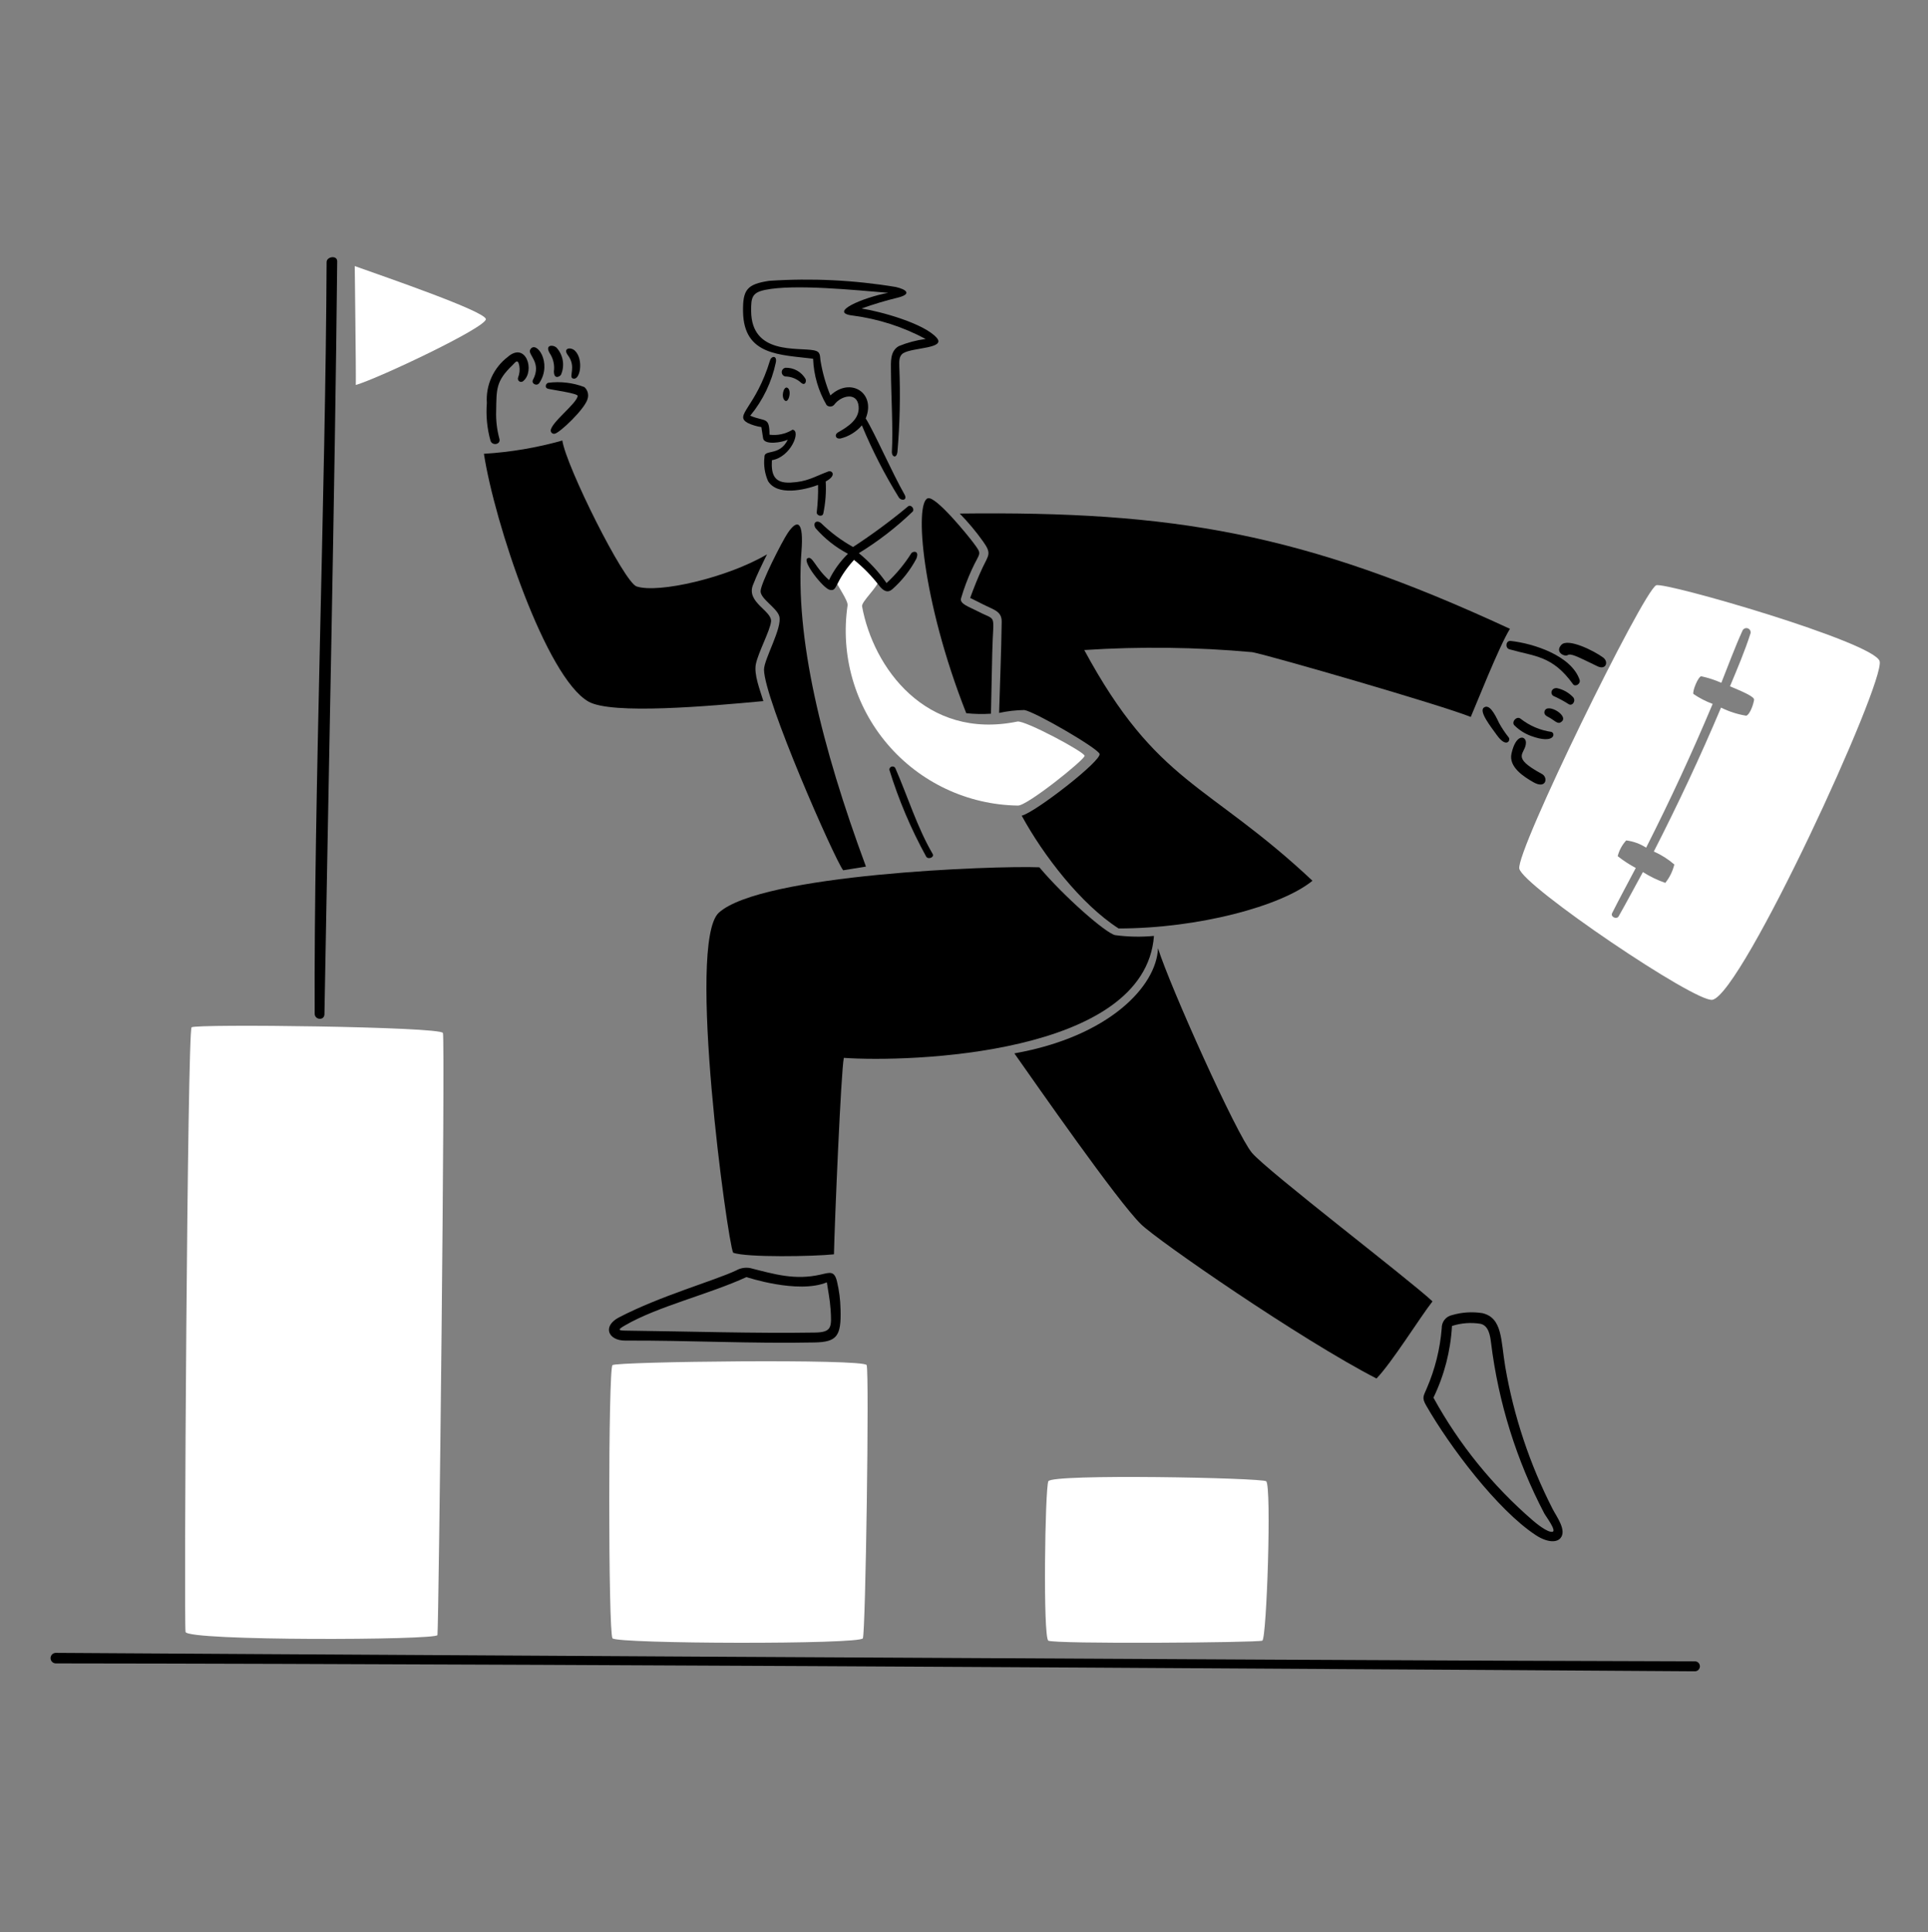
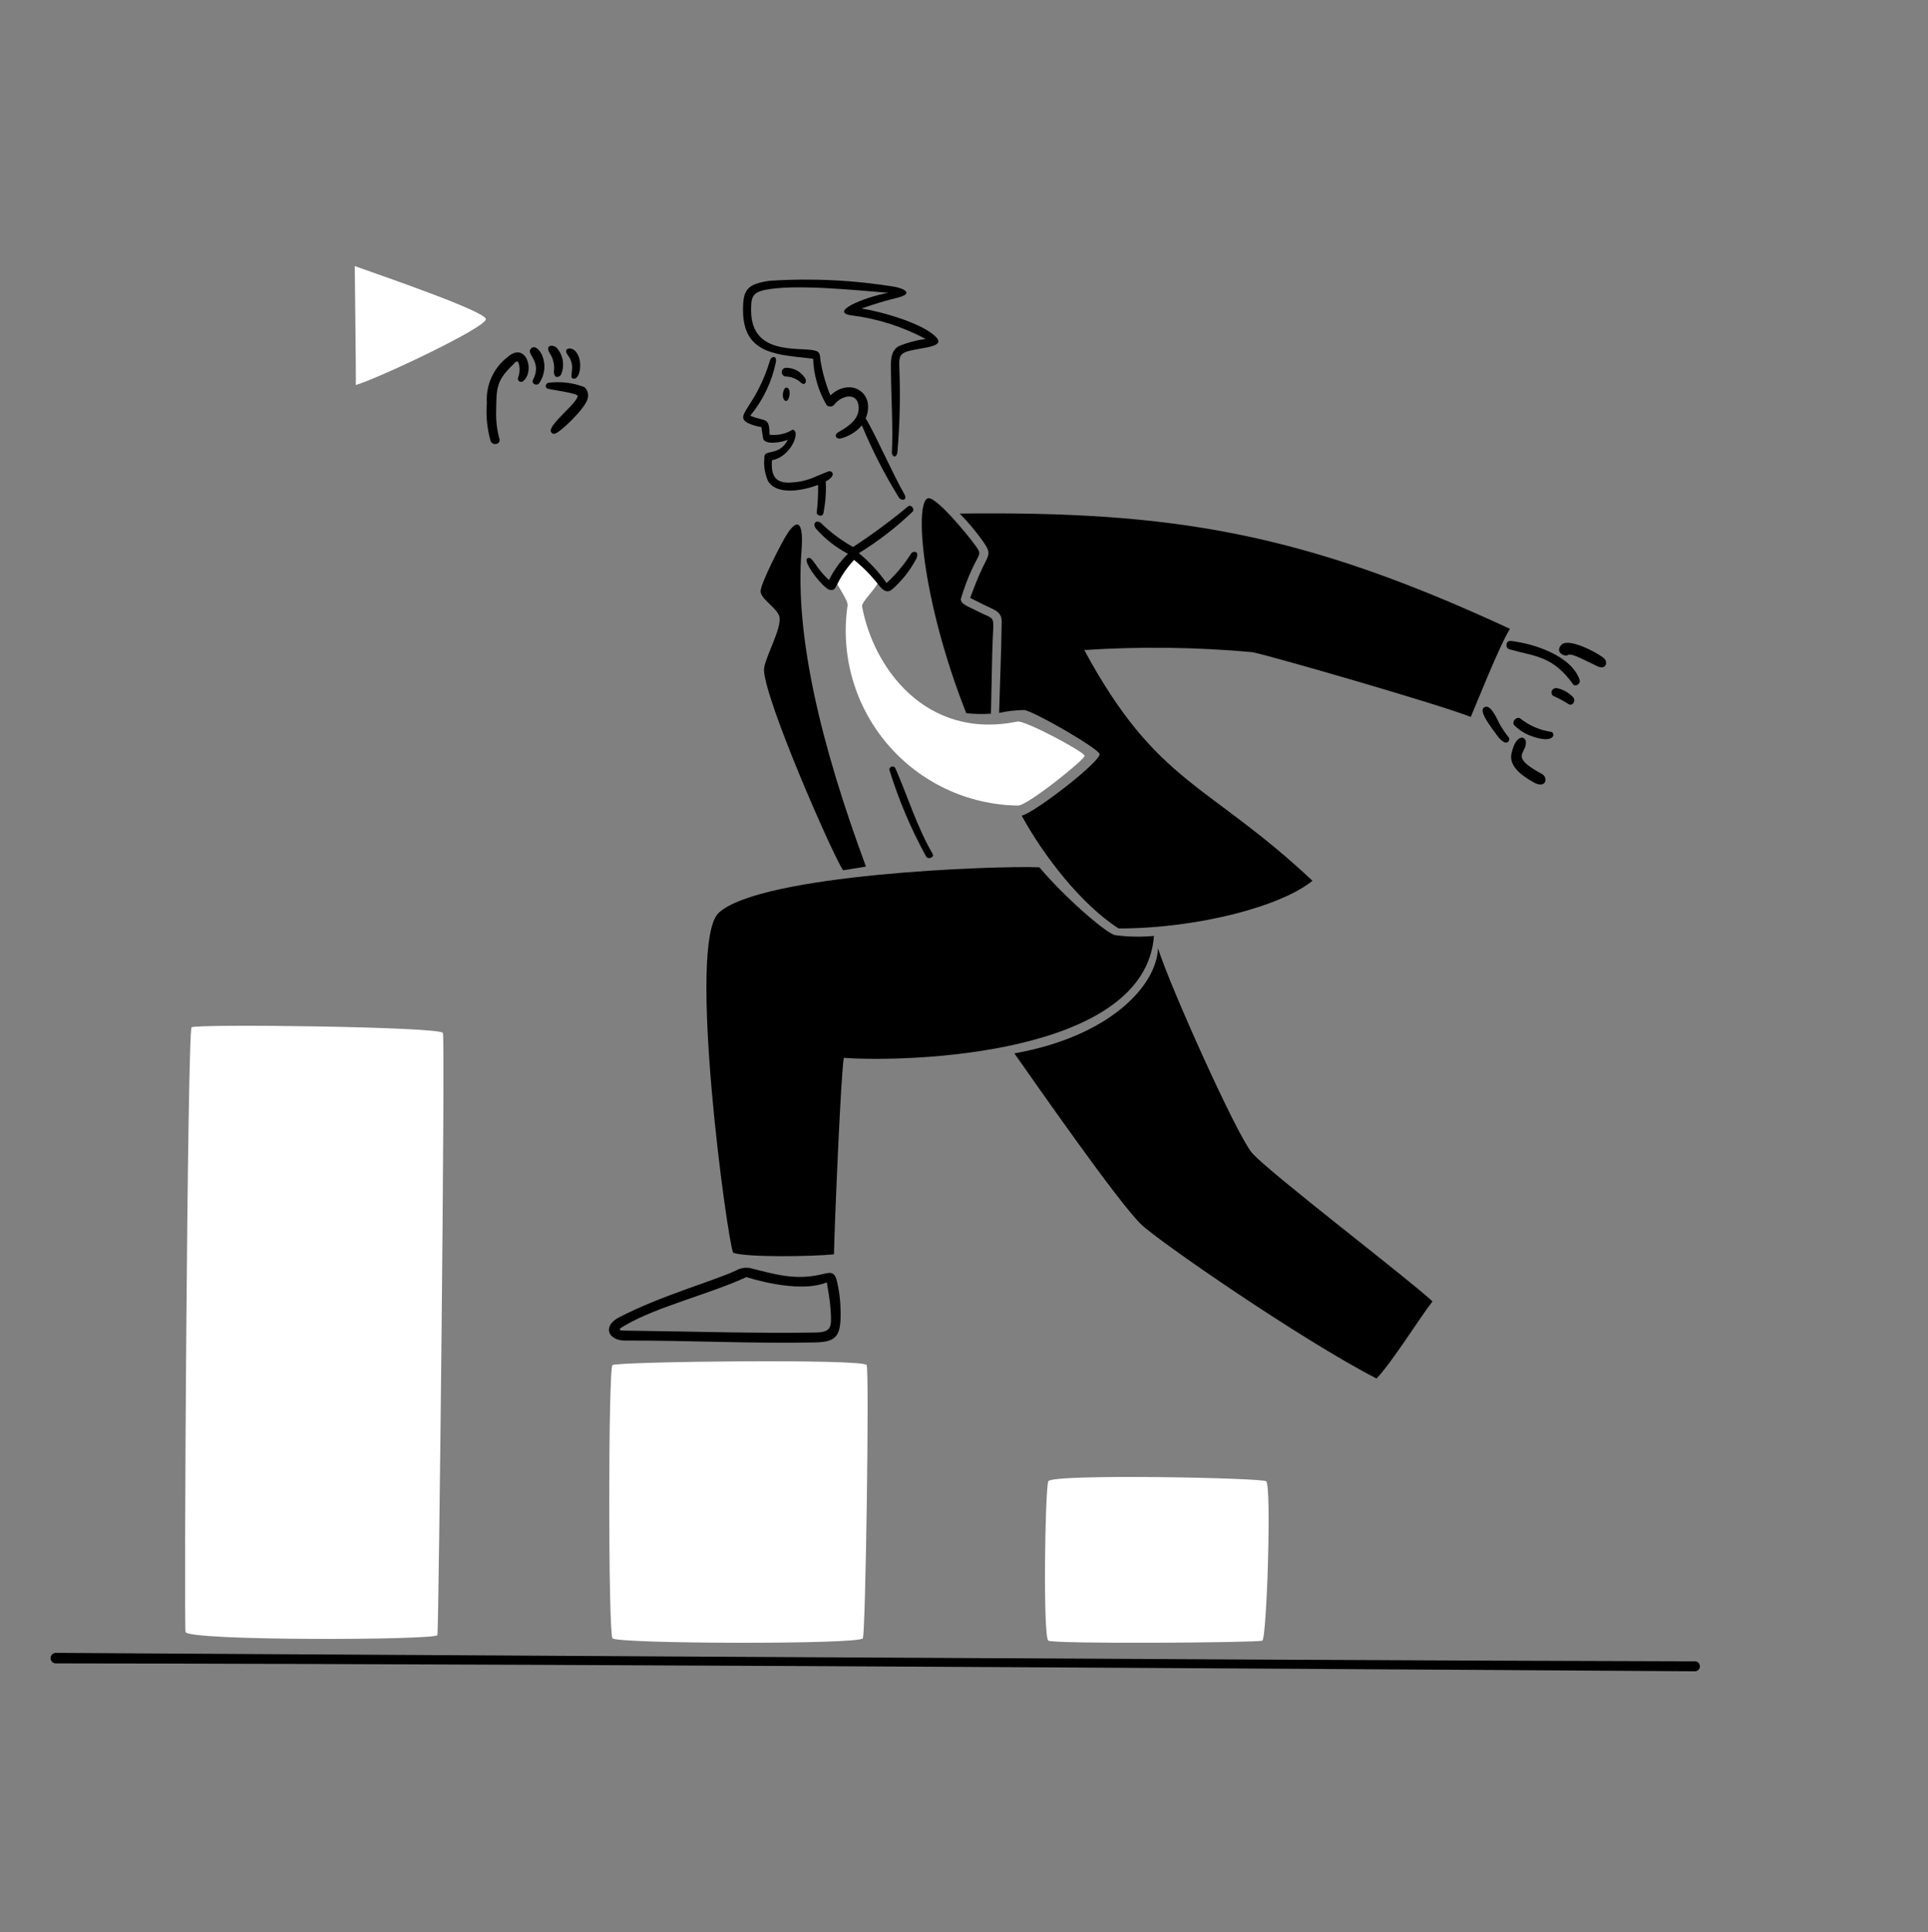
<svg xmlns="http://www.w3.org/2000/svg" width="500" height="501" viewBox="0 0 500 501" fill="none">
  <rect x="0" y="0" width="500" height="501" fill="#808080" stroke="none" />
  <path d="M263.977 208.898C257.528 208.802 251.173 207.331 245.337 204.583C239.502 201.834 234.32 197.872 230.139 192.961C225.958 188.049 222.873 182.302 221.091 176.103C219.309 169.903 218.87 163.395 219.805 157.013C220.022 155.835 217.277 152.06 216.087 149.533C217.374 147.301 219.164 145.401 221.315 143.983C223.687 145.942 225.898 148.089 227.925 150.403C227.735 152.153 223.347 156.04 223.567 157.245C226.452 173.11 240.105 191.995 263.847 187.11C265.737 186.72 281.277 194.998 281.277 196C281.277 197.003 266.36 208.998 263.977 208.898Z" fill="white" />
-   <path d="M429.485 151.783C431.435 150.743 486.133 166.548 487.458 171.465C488.94 176.965 451.87 257.603 444.113 259.26C439.828 260.175 394.943 229.76 394.013 225.26C393.083 220.76 425.948 153.668 429.485 151.783ZM421.735 217.933C420.675 219.092 419.916 220.494 419.525 222.015C420.992 223.179 422.562 224.205 424.218 225.08C422.17 228.973 420.068 232.845 418.088 236.773C417.588 237.76 419.263 238.523 419.773 237.615C421.928 233.82 423.97 229.96 426.063 226.14C427.884 227.297 429.834 228.238 431.873 228.945C432.99 227.546 433.788 225.92 434.213 224.18C432.618 222.799 430.826 221.663 428.895 220.81C435.215 208.433 440.953 196.233 446.325 183.493C448.389 184.525 450.599 185.236 452.878 185.6C453.965 185.148 454.795 182.303 454.898 181.473C455 180.643 451.898 179.338 448.648 177.973C450.535 173.455 452.483 168.895 453.98 164.223C454.039 163.958 453.998 163.68 453.866 163.443C453.733 163.206 453.517 163.026 453.26 162.938C453.003 162.85 452.722 162.859 452.472 162.965C452.222 163.07 452.019 163.265 451.903 163.51C449.888 167.938 448.213 172.53 446.403 177.063C444.721 176.321 442.969 175.751 441.173 175.363C440.345 175.553 438.878 179.213 439.153 179.953C440.708 181.015 442.387 181.883 444.153 182.538C438.69 195.51 433.23 207.32 426.903 219.813C425.341 218.807 423.573 218.165 421.73 217.933H421.735Z" fill="white" />
  <path d="M92 69C92 71.334 92.348 95.82 92.276 99.833C98.179 98.116 126.341 84.793 125.997 82.734C125.653 80.676 100.313 71.963 92 69Z" fill="white" />
  <path d="M328.372 384.12C329.797 385.392 328.506 424.916 327.365 425.447C326.224 425.978 273.291 426.366 271.868 425.447C270.445 424.528 271.011 386.116 271.868 384.12C272.725 382.125 327.369 383.226 328.372 384.12Z" fill="white" />
  <path d="M224.758 353.997C225.461 356.193 224.478 423.195 223.773 424.838C223.068 426.481 159.959 426.291 158.84 424.838C157.72 423.385 157.72 354.912 158.84 353.997C159.959 353.082 224.218 352.309 224.758 353.997Z" fill="white" />
  <path d="M114.863 267.866C115.491 269.519 113.776 421.836 113.448 424.004C113.245 425.34 48.588 425.573 48.122 423.189C47.657 420.805 48.594 267.313 49.685 266.398C50.776 265.482 114.223 266.22 114.863 267.866Z" fill="white" />
  <path d="M439.552 430.809C439.895 430.809 440.224 430.945 440.466 431.188C440.709 431.43 440.845 431.759 440.845 432.102C440.845 432.445 440.709 432.773 440.466 433.016C440.224 433.258 439.895 433.394 439.552 433.394C439.552 433.394 155.455 431.484 14.48 431.347C14.118 431.347 13.771 431.203 13.514 430.947C13.258 430.691 13.115 430.344 13.115 429.982C13.115 429.62 13.258 429.272 13.514 429.017C13.771 428.761 14.118 428.617 14.48 428.617C14.225 428.619 338.307 430.604 439.552 430.809Z" fill="black" />
  <path d="M197.25 153.37C197.177 151.425 202.867 140.305 204.307 138.19C206.887 134.4 208.447 135.285 207.852 142.97C206.135 165.195 213.01 193.47 224.572 224.72C223.12 224.97 219.822 225.47 218.66 225.677C216.335 222.612 198.16 181.272 198.135 173.647C198.135 170.915 202.985 162.69 202.085 159.775C201.41 157.59 197.32 155.355 197.25 153.37Z" fill="black" />
  <path d="M295.905 317.465C289.772 311.465 268.742 281.215 263.062 273.16C287.64 268.802 299.915 255.73 300.312 245.91C303.435 255.817 320.648 294.18 324.673 298.945C328.698 303.71 365.44 331.787 371.5 337.467C368.19 341.695 361.043 353.257 356.975 357.467C337.275 347.33 300.212 321.685 295.905 317.465Z" fill="black" />
  <path d="M218.833 274.323C218.105 277.811 216.45 317.016 216.275 325.266C211.133 325.818 193.558 326.138 190.128 324.846C188.675 321.938 177.97 244.401 186.41 236.688C197.348 226.688 257.79 224.438 269.543 224.906C275.875 232.431 286.71 241.946 289.18 242.498C292.523 242.945 295.905 243.013 299.263 242.701C296.953 273.713 235.58 275.501 218.833 274.323Z" fill="black" />
-   <path d="M195.25 151.755C193.53 156.23 200.25 158.393 199.958 161.18C199.72 163.52 196.623 169.2 196.02 172.235C195.488 174.923 197.083 178.888 197.968 181.808C183.893 183.115 158.603 185.383 152.59 181.925C141.578 175.593 128.243 135.543 125.498 117.675C132.381 117.262 139.199 116.108 145.835 114.233C146.793 120.84 161.808 150.983 165.085 152.073C170.77 153.948 188.69 149.79 198.918 143.748C197.625 146.37 196.305 149.025 195.25 151.755Z" fill="black" />
  <path d="M252.023 147.7C250.913 150.113 249.981 152.604 249.235 155.153C248.818 156.603 251.253 157.32 253.68 158.58C258.68 161.173 257.573 158.725 257.325 169.243C257.203 174.515 257.108 179.788 256.99 185.075C254.856 185.216 252.713 185.172 250.585 184.945C238.965 155.503 237.145 130.215 240.635 129.21C242.725 128.608 251.085 138.948 252.4 140.71C254.855 144.008 254.15 143.018 252.023 147.7Z" fill="black" />
  <path d="M324.77 169.119C310.28 167.803 295.709 167.619 281.19 168.567C300.075 203.524 313.147 202.839 340.37 228.392C332.307 235.002 310.65 240.767 290.095 240.767C280.29 234.449 270.557 221.782 264.965 211.517C268.335 210.767 285.965 197.107 285.142 195.452C284.32 193.797 268.265 184.504 265.642 184.122C263.445 184.154 261.255 184.406 259.107 184.872C259.33 177.019 259.662 169.152 259.775 161.267C259.815 158.434 257.695 158.149 254.88 156.692C253.79 156.127 252.687 155.587 251.597 155.049C252.585 152.364 253.63 149.704 254.847 147.134C256.402 143.864 257.19 143.572 254.965 140.437C253.134 137.861 251.103 135.433 248.892 133.174C304.112 132.522 337.682 138.069 391.587 163.069C388.837 167.427 382.64 183.157 381.42 185.917C374.157 182.954 329.707 170.084 324.77 169.119Z" fill="black" />
  <path d="M229.915 151.202C232.396 148.905 234.565 146.292 236.365 143.43C236.718 142.955 238.515 142.66 237.643 144.882C236.058 147.866 233.953 150.543 231.425 152.785C230.228 153.852 229.058 153.285 227.91 151.755C226.031 149.32 223.871 147.116 221.475 145.187C216.245 150.997 217.308 153.437 215.185 152.96C213.488 152.577 208.025 145.61 209.375 144.795C210.725 143.98 211.308 147.135 214.998 150.417C216.225 147.878 217.887 145.573 219.908 143.605C216.713 141.931 213.86 139.675 211.495 136.952C210.675 135.597 211.78 134.702 212.948 135.672C215.423 138.086 218.208 140.163 221.228 141.847C226.18 138.613 230.943 135.096 235.493 131.315C236.203 130.73 237.265 131.925 236.698 132.652C232.444 136.744 227.759 140.363 222.725 143.445C225.473 145.682 227.893 148.293 229.915 151.202Z" fill="black" />
  <path d="M240.215 222.175C236.262 214.997 233.054 207.434 230.64 199.603C230.637 199.422 230.693 199.245 230.799 199.099C230.905 198.953 231.056 198.846 231.228 198.793C231.401 198.741 231.586 198.746 231.756 198.808C231.925 198.87 232.07 198.986 232.168 199.138C235.418 206.575 237.845 214.55 241.87 221.435C242.378 222.3 240.765 222.955 240.215 222.175Z" fill="black" />
  <path d="M234.25 91.588C233.043 92.338 233.213 93.853 233.22 95.103C233.528 102.455 233.368 109.82 232.74 117.152C232.51 119.042 231.288 118.445 231.288 117.27C231.65 111.46 231.07 101.872 231.055 96.27C231.055 93.96 230.75 91.085 233.103 89.748C235.328 88.835 237.663 88.215 240.048 87.903C234.172 84.752 227.773 82.695 221.163 81.83C214.59 81.08 223.808 77.15 230.343 75.933C221.788 75.235 205.983 73.605 198.388 75.183C194.988 75.892 194.768 77.215 194.798 80.683C194.898 92.085 206.913 90.01 211.11 90.85C212.928 91.215 212.573 92.302 212.825 93.755C213.338 96.77 214.186 99.718 215.353 102.545C220.603 97.635 227.22 101.962 224.505 108.5C226.755 112.072 231.403 122.697 234.57 128.225C235.403 129.677 233.873 130.027 233.118 129.025C229.419 123.051 226.208 116.789 223.515 110.3C222.065 111.994 220.119 113.189 217.953 113.715C216.618 113.875 216.37 112.67 217.313 112.132C219.845 110.685 222.978 108.762 222.673 105.382C222.325 101.517 218.098 102.577 216.355 104.93C216.236 105.076 216.087 105.195 215.919 105.28C215.75 105.365 215.566 105.414 215.378 105.424C215.189 105.434 215.001 105.404 214.825 105.336C214.649 105.269 214.489 105.165 214.355 105.032C212.224 101.38 211.026 97.258 210.868 93.032C202.385 91.942 192.868 92.282 192.698 80.8C192.61 75.135 193.698 73.702 199.465 72.827C210.443 72.088 221.469 72.624 232.323 74.425C235.043 75.052 236.618 76.248 232.773 77.198C229.612 77.966 226.494 78.902 223.433 80.002C228.533 80.8 239.683 83.897 242.933 87.612C245.368 90.427 236.695 90.07 234.25 91.588Z" fill="black" />
  <path d="M203.695 95.37C204.746 95.336 205.786 95.588 206.705 96.1C207.623 96.612 208.385 97.363 208.91 98.275C209.187 98.927 208.795 100.045 207.85 99.335C206.706 98.252 205.197 97.64 203.622 97.62C203.364 97.56 203.134 97.412 202.972 97.201C202.81 96.991 202.726 96.73 202.735 96.465C202.743 96.2 202.844 95.945 203.019 95.746C203.194 95.546 203.433 95.413 203.695 95.37Z" fill="black" />
  <path d="M214.14 124.852C214.293 127.632 214.083 130.42 213.515 133.145C213.305 134.145 211.708 133.77 211.815 132.812C212.089 130.469 212.201 128.111 212.15 125.752C208.518 127.09 201.61 128.662 199.178 124.752C198.325 122.803 198.004 120.663 198.248 118.55C198.118 116.385 202.17 118.42 204.293 114.017C202.765 114.767 198.188 115.472 197.9 113.655C197.745 112.682 197.595 111.707 197.45 110.75C196.232 110.572 195.048 110.215 193.935 109.69C190.223 107.642 195.973 105.865 199.745 93.305C200.108 92.305 201.57 92.12 201.198 94.002C200.133 99.07 197.856 103.805 194.56 107.8C198.423 109.442 199.56 107.947 199.56 112.725C201.639 112.991 203.747 112.535 205.53 111.432C207.825 111.655 205.095 118.55 200.185 119.335C199.953 123.112 200.81 125.335 204.993 125.145C209.35 124.937 210.993 123.692 214.843 122.24C215.825 121.947 217.06 123.282 214.14 124.852Z" fill="black" />
  <path d="M203.55 103.87C202.46 102.97 203.23 100.165 204.132 100.528C205.437 101.06 204.537 104.69 203.55 103.87Z" fill="black" />
  <path d="M143.835 112.476C143.71 112.5 143.581 112.495 143.458 112.463C143.335 112.431 143.221 112.372 143.123 112.29C143.026 112.208 142.948 112.106 142.895 111.99C142.842 111.874 142.816 111.748 142.818 111.621C143.008 109.483 149.545 104.661 149.818 102.686C149.915 101.988 143.268 101.128 142.068 100.798C141.225 100.563 141.473 99.506 142.155 99.273C145.331 98.856 148.56 99.235 151.553 100.376C151.951 100.733 152.244 101.193 152.398 101.706C152.552 102.218 152.561 102.763 152.425 103.281C151.91 105.871 145.07 112.346 143.835 112.476Z" fill="black" />
  <path d="M143.645 96.296C143.848 94.787 143.542 93.253 142.775 91.938C141.025 89.368 143.37 89.293 144.327 90.15C145.176 91.083 145.738 92.242 145.944 93.486C146.15 94.731 145.993 96.008 145.49 97.165C145.17 97.703 143.66 98.488 143.645 96.296Z" fill="black" />
  <path d="M148.54 98.14C147.412 97.707 149.54 95.14 147.29 92.14C145.847 90.227 148.04 89.89 149.135 90.977C151.417 93.242 150.465 98.87 148.54 98.14Z" fill="black" />
  <path d="M134.365 97.892C134.743 96.922 134.849 95.868 134.67 94.842C134.287 92.787 133.55 94.092 132.92 94.682C128.562 98.837 128.772 100.972 128.67 106.535C128.583 108.98 128.867 111.424 129.512 113.785C129.937 115.245 127.682 115.717 127.202 114.285C126.315 111.107 125.995 107.798 126.257 104.51C126.105 102.228 126.519 99.945 127.462 97.862C128.405 95.779 129.848 93.961 131.662 92.57C136.367 88.457 138.825 96.155 135.715 98.802C135.578 98.934 135.399 99.016 135.21 99.032C135.02 99.049 134.83 98.999 134.672 98.893C134.514 98.787 134.397 98.629 134.342 98.447C134.286 98.265 134.294 98.069 134.365 97.892Z" fill="black" />
-   <path d="M138.213 98.518C140.613 93.963 136.758 92.018 137.503 90.673C138.95 88.041 143.35 94.008 139.883 99.288C139.223 100.293 137.718 99.461 138.213 98.518Z" fill="black" />
+   <path d="M138.213 98.518C140.613 93.963 136.758 92.018 137.503 90.673C138.95 88.041 143.35 94.008 139.883 99.288C139.223 100.293 137.718 99.461 138.213 98.518" fill="black" />
  <path d="M394.348 186.383C396.668 188.205 399.427 189.383 402.348 189.798C403.465 190.176 403.163 193.088 397.045 190.843C395.454 190.259 394.005 189.343 392.795 188.156C391.805 187.313 393.313 185.533 394.348 186.383Z" fill="black" />
  <path d="M409.63 176.23C410.02 177.348 408.512 178.23 407.93 177.408C402.587 169.97 397.972 170.25 391.442 168.373C390.267 168.033 390.497 166.068 391.777 166.208C397.715 166.858 407.45 170.013 409.63 176.23Z" fill="black" />
  <path d="M388.145 190.568C386.778 188.635 383.425 184.495 384.818 183.493C386.21 182.49 387.568 184.945 388.755 187.473C389.479 188.792 390.315 190.047 391.255 191.223C391.853 191.963 390.685 194.155 388.145 190.568Z" fill="black" />
  <path d="M403.75 178.437C405.379 178.78 406.863 179.617 408 180.834C408.77 181.777 407.722 183.289 406.705 182.534C405.464 181.749 404.168 181.055 402.827 180.457C401.9 179.832 402.352 178.349 403.75 178.437Z" fill="black" />
  <path d="M399.882 200.705C401.552 201.607 401 204.735 397.687 202.855C395.097 201.385 391.225 198.875 391.98 195.432C393.14 190.145 395.772 190.755 395.73 192.63C395.657 195.577 391.5 196.182 399.882 200.705Z" fill="black" />
-   <path d="M404.575 187.385C403.825 187.735 402.92 186.635 401.523 185.932C400.905 185.627 400.288 185.182 400.58 184.365C401.378 182.12 407.565 186.005 404.575 187.385Z" fill="black" />
  <path d="M414.305 172.787C408.825 170.142 407.408 169.387 406.555 169.882C405.703 170.377 403.17 169.097 404.913 167.225C406.655 165.352 413.543 168.86 415.75 170.507C417.265 171.64 416.453 173.822 414.305 172.787Z" fill="black" />
  <path d="M211.25 348.121C194.982 348.458 178.482 347.568 162.155 347.641C157.71 347.661 156.125 343.908 160.542 341.613C171.32 336.008 185.017 332.198 190.9 329.453C192 328.826 193.286 328.605 194.532 328.828C200.91 330.441 206.157 332.028 212.782 330.528C215.252 329.968 216.352 329.473 217.052 332.258C217.623 334.639 217.935 337.074 217.982 339.521C218.195 346.476 217.045 348.011 211.25 348.121ZM215.377 339.316C215.235 337.036 214.752 334.798 214.432 332.533C206.932 335.628 193.587 331.168 193.587 331.168C183.812 335.656 170.625 338.738 162.067 343.703C160.067 344.866 160.317 345.031 162.357 345.056C178.335 345.248 196.187 345.806 211.207 345.556C215.825 345.501 215.69 344.193 215.39 339.326L215.377 339.316Z" fill="black" />
-   <path d="M398.297 398.098C388.332 391.565 375.94 375.098 369.842 364.443C368.68 362.408 369.162 362.043 370.017 360.01C372.155 355.063 373.465 349.797 373.895 344.425C373.872 343.633 374.129 342.858 374.62 342.236C375.112 341.615 375.806 341.186 376.582 341.025C379.137 340.275 381.826 340.105 384.455 340.525C389.685 341.775 389.205 347.57 390.367 354.44C392.576 367.285 396.72 379.72 402.657 391.323C403.637 393.25 406.407 396.86 404.675 398.875C403.647 400.075 401.16 399.973 398.297 398.098ZM400.535 392.55C393.272 378.711 388.577 363.671 386.677 348.158C386.442 346.328 386.067 343.8 383.99 343.293C381.502 342.883 378.953 343.072 376.552 343.843C376.193 350.297 374.559 356.617 371.745 362.438C378.373 374.516 387.11 385.309 397.542 394.308C398.107 394.79 401.315 397.513 402.642 397.213C403.727 396.965 400.807 393.06 400.535 392.55Z" fill="black" />
-   <path d="M81.605 262.848C81.368 207.971 84.438 126.656 84.7 67.968C84.7 66.516 87.463 66.111 87.45 67.766C86.898 124.171 85.118 206.168 84.138 263.016C84.105 264.708 81.613 264.518 81.605 262.848Z" fill="black" />
</svg>